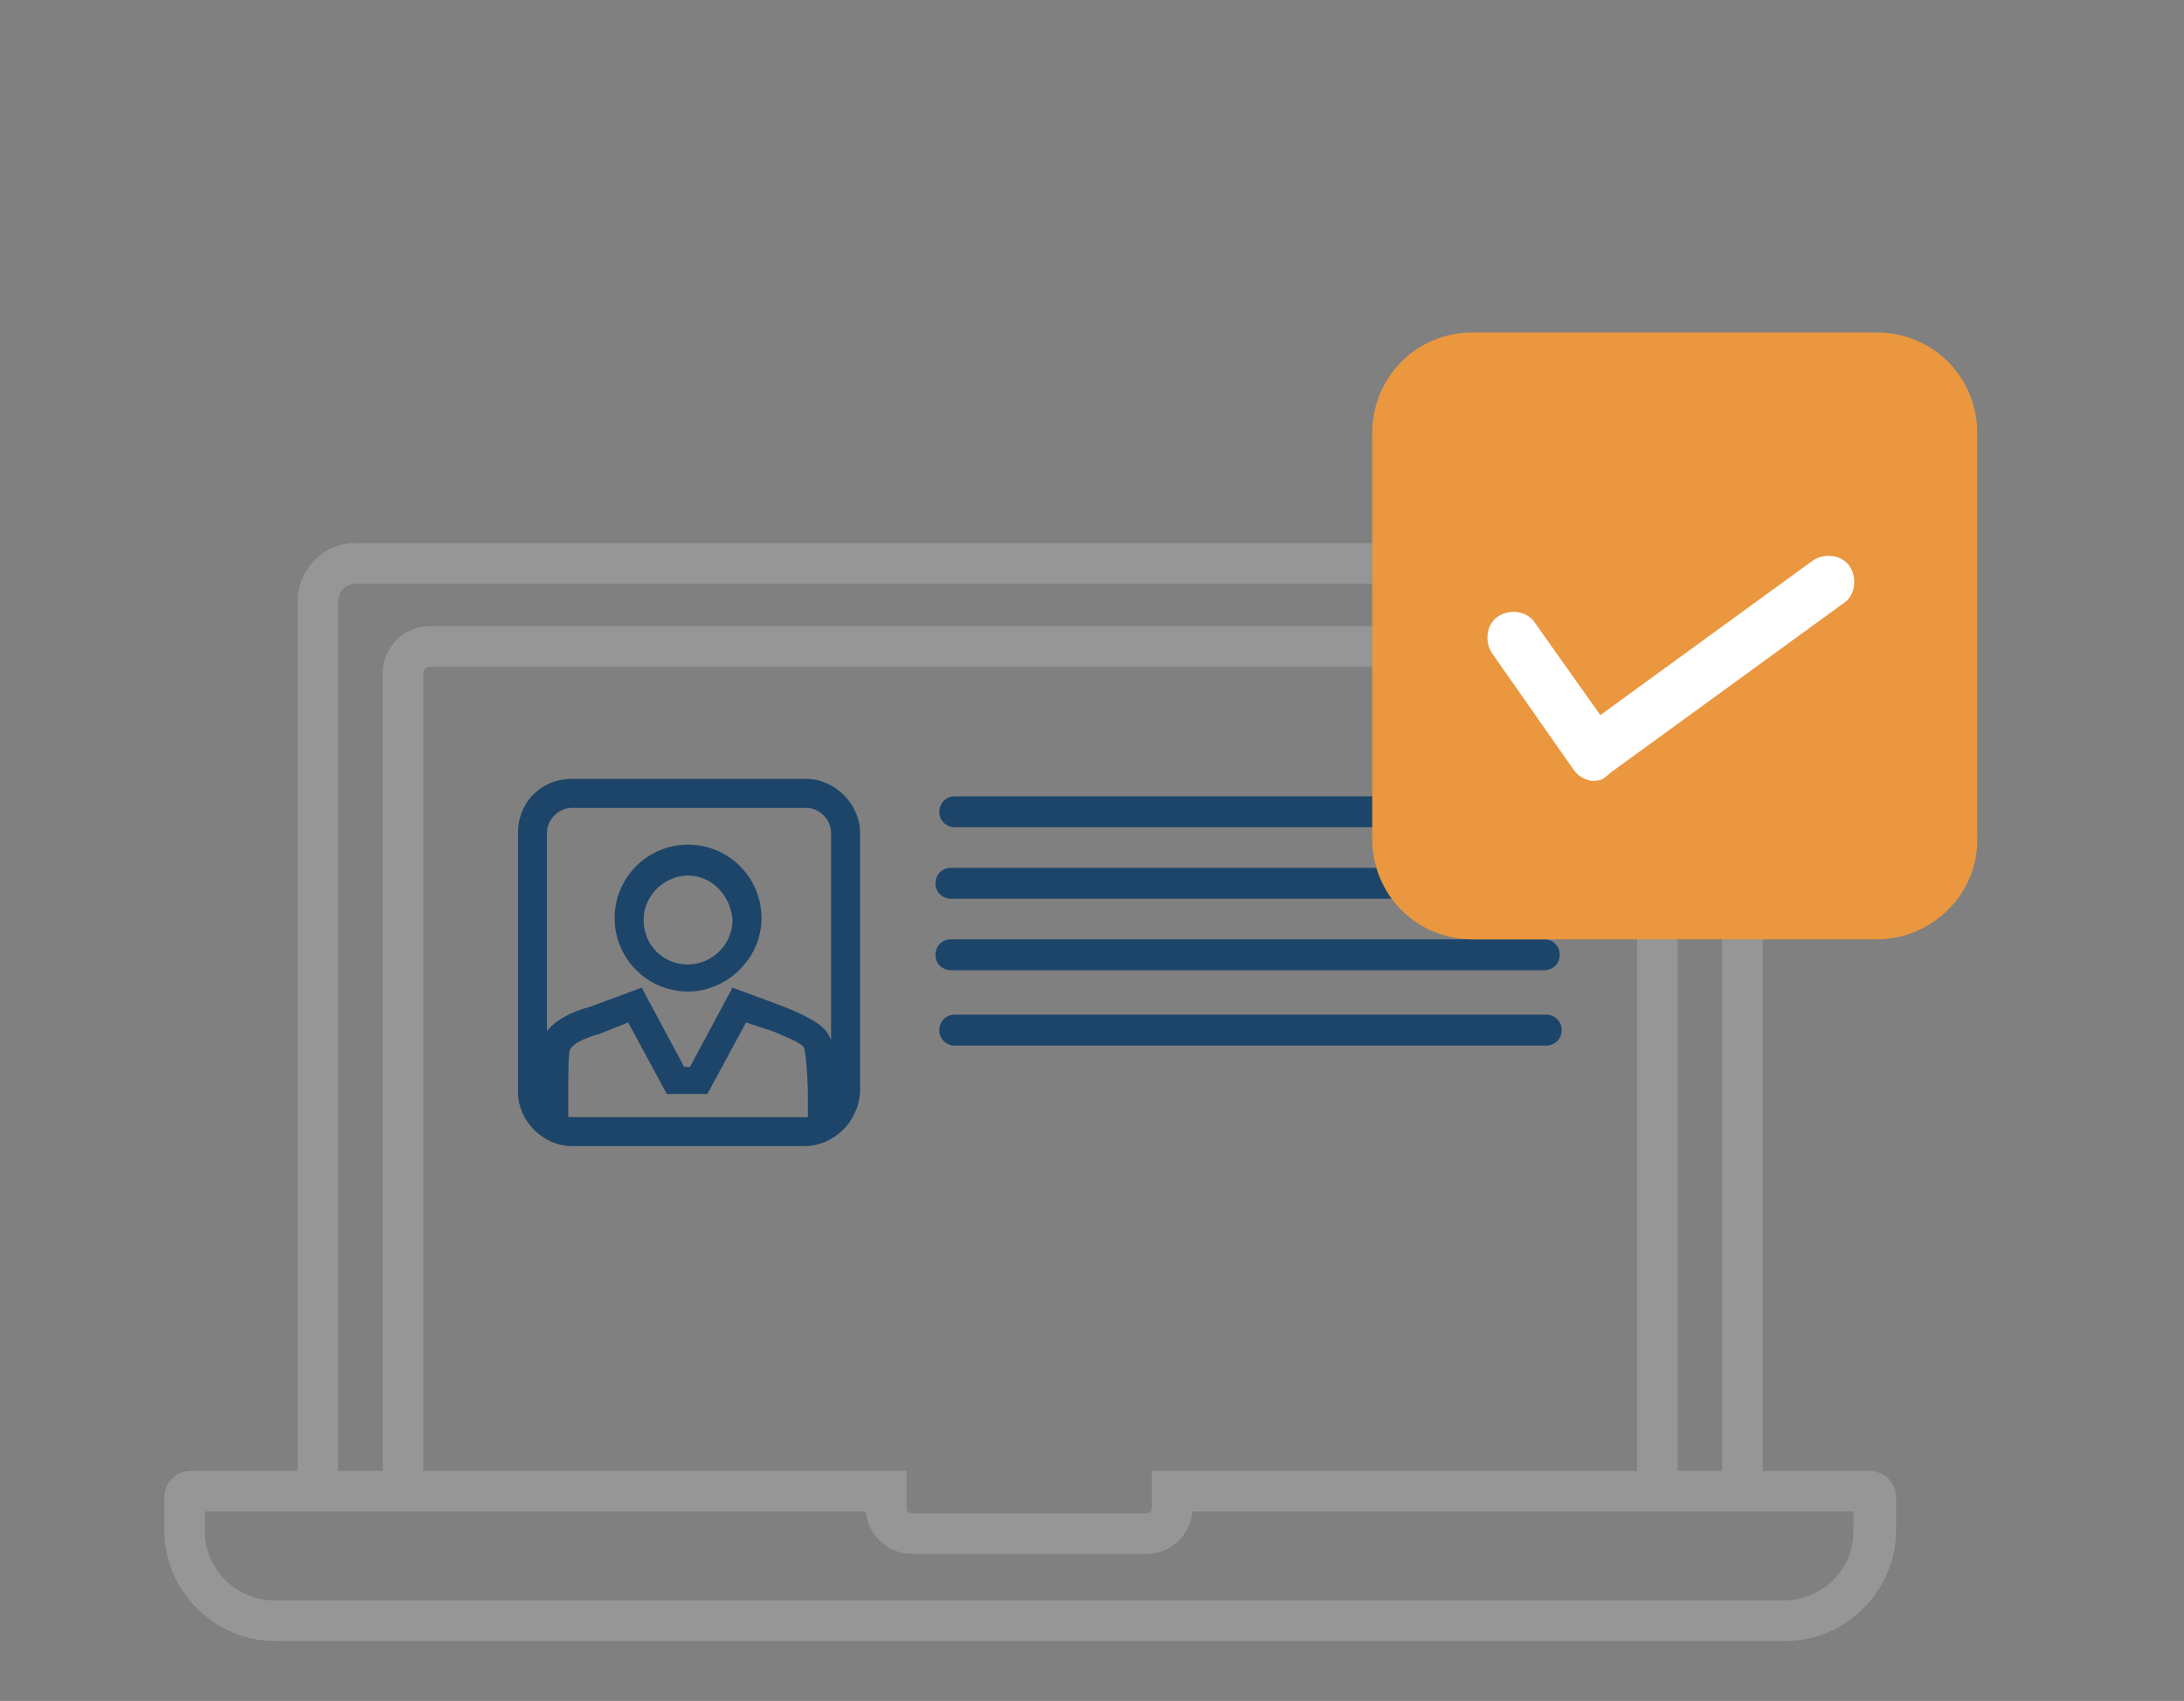
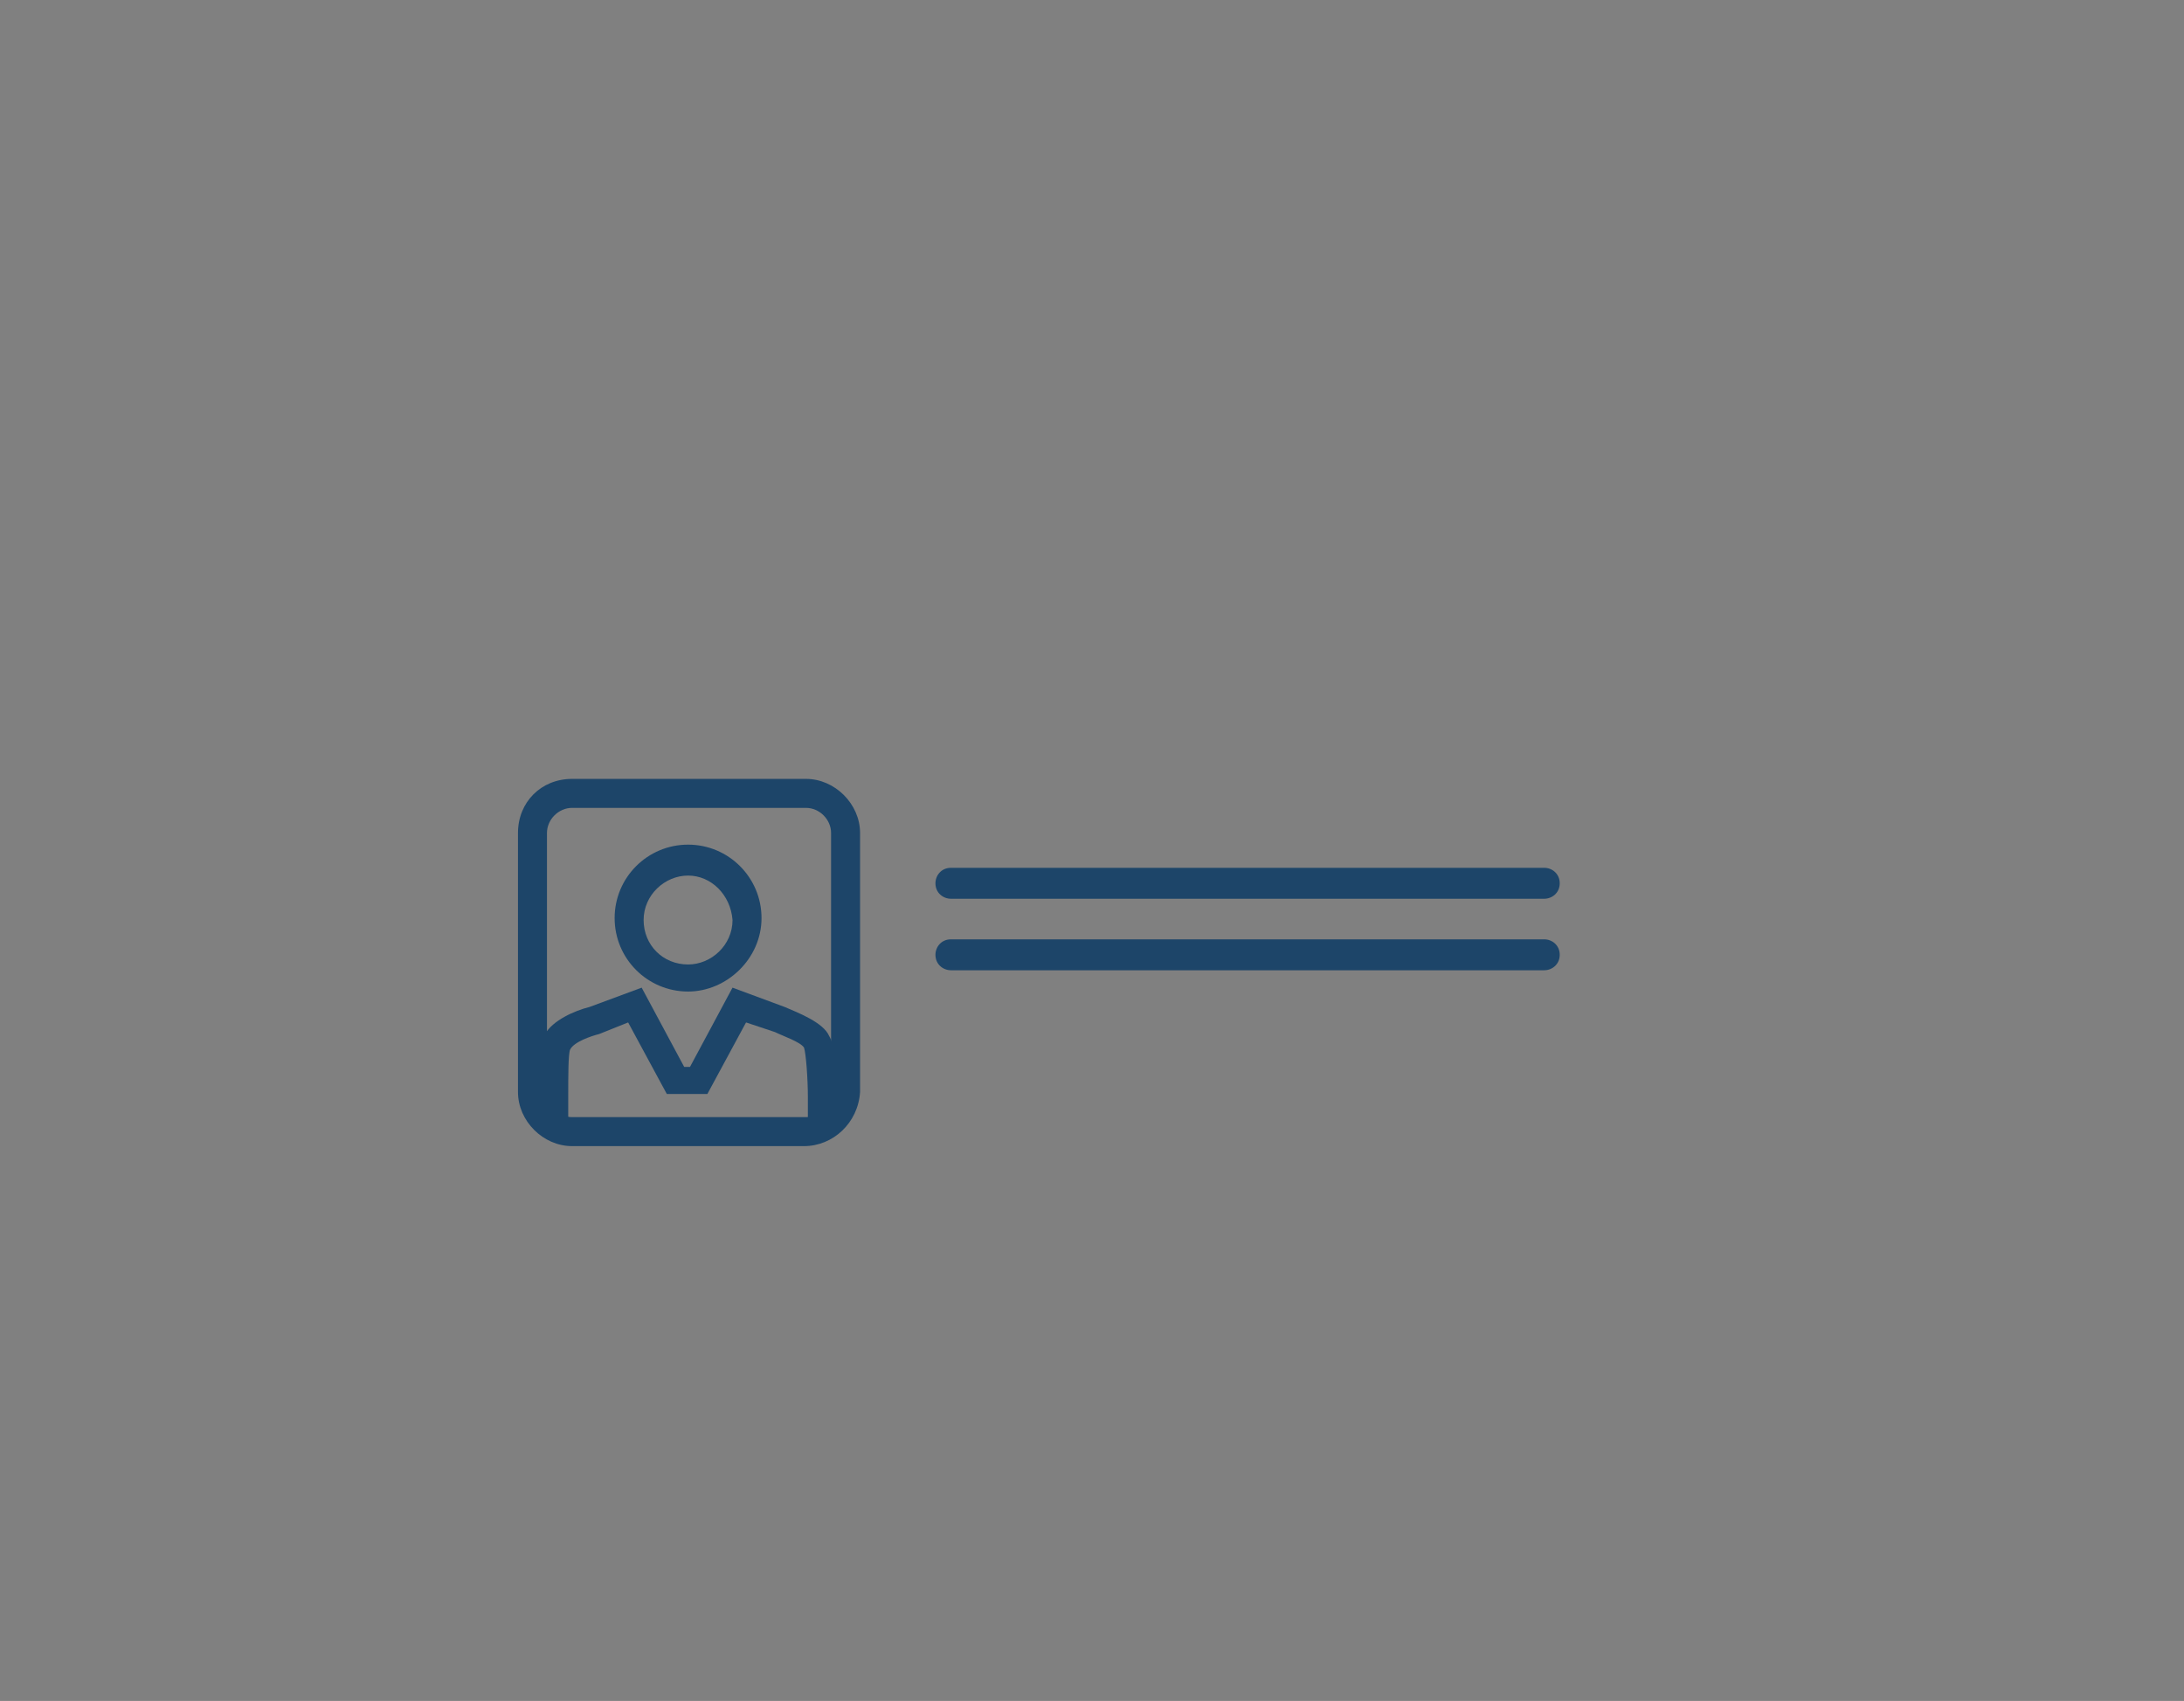
<svg xmlns="http://www.w3.org/2000/svg" width="113" height="88" viewBox="0 0 113 88" fill="none">
  <rect x="0" y="0" width="113" height="88" fill="#808080" stroke="none" />
  <g id="CaseStudyIcon_3 1">
    <g id="Group">
      <g id="Group_2">
        <g id="Group_3">
          <path id="Vector" d="M79.9 46.498H49.2C48.8 46.498 48.4 46.198 48.4 45.698C48.4 45.298 48.7 44.898 49.2 44.898H79.9C80.3 44.898 80.7 45.198 80.7 45.698C80.7 46.198 80.3 46.498 79.9 46.498Z" fill="#1D4569" />
          <path id="Vector_2" d="M79.9 50.198H49.2C48.8 50.198 48.4 49.898 48.4 49.398C48.4 48.998 48.7 48.598 49.2 48.598H79.9C80.3 48.598 80.7 48.898 80.7 49.398C80.7 49.898 80.3 50.198 79.9 50.198Z" fill="#1D4569" />
-           <path id="Vector_3" d="M80 42.799H49.4C49 42.799 48.6 42.499 48.6 41.999C48.6 41.599 48.9 41.199 49.4 41.199H80C80.4 41.199 80.8 41.499 80.8 41.999C80.8 42.399 80.4 42.799 80 42.799Z" fill="#1D4569" />
-           <path id="Vector_4" d="M80 54.096H49.4C49 54.096 48.6 53.796 48.6 53.296C48.6 52.896 48.9 52.496 49.4 52.496H80C80.4 52.496 80.8 52.796 80.8 53.296C80.8 53.796 80.4 54.096 80 54.096Z" fill="#1D4569" />
-           <path id="Vector_5" d="M52.2 78.298H47.2C47 78.298 46.9 78.198 46.9 77.998V76.098H29.7H27.6H21.9V34.798C21.9 34.698 22 34.498 22.2 34.498H70.6V32.398H22.2C20.9 32.398 19.8 33.498 19.8 34.798V76.098H17.5V31.098C17.5 30.598 17.9 30.198 18.4 30.198H73.9V28.098H18.4C16.7 28.098 15.4 29.498 15.4 31.098V76.098H9.9C9.1 76.098 8.5 76.698 8.5 77.498V79.198C8.5 82.298 11.1 84.898 14.2 84.898H92.4C95.5 84.898 98.1 82.298 98.1 79.198V77.498C98.1 76.698 97.5 76.098 96.7 76.098H91.2V31.098C91.2 29.398 89.8 28.098 88.2 28.098H70.4V30.198H88.2C88.7 30.198 89.1 30.598 89.1 31.098V76.098H86.8V34.798C86.8 33.498 85.7 32.398 84.4 32.398H69.7V34.498H84.4C84.5 34.498 84.7 34.598 84.7 34.798V76.098H79H76.9H59.6V77.998C59.6 78.198 59.5 78.298 59.3 78.298H54.3M95.9 79.198C95.9 81.198 94.3 82.798 92.3 82.798H14.2C12.2 82.798 10.6 81.198 10.6 79.198V78.198H44.8C44.9 79.398 45.9 80.398 47.2 80.398H59.3C60.6 80.398 61.6 79.398 61.7 78.198H95.9V79.198Z" fill="#969696" />
          <g id="XMLID_00000031891697528327232310000011165887744016924343_">
            <g id="XMLID_00000070105244250961974860000007069156825868084911_">
              <g id="XMLID_00000070823457325028516330000016395568689861522617_">
                <path id="Vector_6" d="M41.8 58.298V56.798C41.8 55.798 41.7 54.498 41.6 54.198C41.4 53.898 40.5 53.598 40.1 53.398L38.6 52.898L36.6 56.598H34.5L32.5 52.898L31 53.498C30.6 53.598 29.7 53.898 29.5 54.298C29.4 54.498 29.4 55.698 29.4 56.698C29.4 57.198 29.4 57.798 29.4 58.398L27.9 58.298C27.9 57.698 27.9 57.198 27.9 56.598C27.9 54.798 28 53.898 28.2 53.498C28.6 52.798 29.7 52.298 30.5 52.098L33.2 51.098L35.4 55.198H35.7L37.9 51.098L40.6 52.098C41.3 52.398 42.6 52.898 42.9 53.598C43.2 54.098 43.2 54.898 43.3 56.898V58.398L41.8 58.298Z" fill="#1D4569" />
                <path id="Vector_7" d="M35.601 51.299C33.501 51.299 31.801 49.599 31.801 47.499C31.801 45.399 33.501 43.699 35.601 43.699C37.701 43.699 39.401 45.399 39.401 47.499C39.401 49.599 37.601 51.299 35.601 51.299ZM35.601 45.299C34.401 45.299 33.301 46.299 33.301 47.599C33.301 48.899 34.301 49.899 35.601 49.899C36.801 49.899 37.901 48.899 37.901 47.599C37.801 46.299 36.801 45.299 35.601 45.299Z" fill="#1D4569" />
              </g>
            </g>
          </g>
          <path id="Vector_8" d="M41.6 59.297H29.6C28.1 59.297 26.8 57.997 26.8 56.497V43.097C26.8 41.497 28 40.297 29.6 40.297H41.7C43.2 40.297 44.5 41.597 44.5 43.097V56.497C44.4 58.097 43.1 59.297 41.6 59.297ZM29.6 41.797C28.9 41.797 28.3 42.397 28.3 43.097V56.497C28.3 57.197 28.9 57.797 29.6 57.797H41.7C42.4 57.797 43 57.197 43 56.497V43.097C43 42.397 42.4 41.797 41.7 41.797H29.6Z" fill="#1D4569" />
        </g>
-         <path id="Vector_9" d="M97.1 48.599H76.2C73.3 48.599 71 46.299 71 43.399V22.399C71 19.499 73.3 17.199 76.2 17.199H97.1C100 17.199 102.3 19.499 102.3 22.399V43.299C102.4 46.199 100 48.599 97.1 48.599Z" fill="#EA973F" />
-         <path id="Vector_10" d="M82.5 40.398C82.4 40.398 82.4 40.398 82.3 40.398C81.9 40.298 81.6 40.098 81.4 39.798L77.2 33.798C76.8 33.198 76.9 32.298 77.5 31.898C78.1 31.498 79 31.598 79.4 32.198L82.8 36.998L93.8 28.998C94.4 28.598 95.3 28.698 95.7 29.298C96.1 29.898 96 30.798 95.4 31.198L83.3 39.998C83 40.298 82.8 40.398 82.5 40.398Z" fill="white" />
      </g>
    </g>
  </g>
</svg>